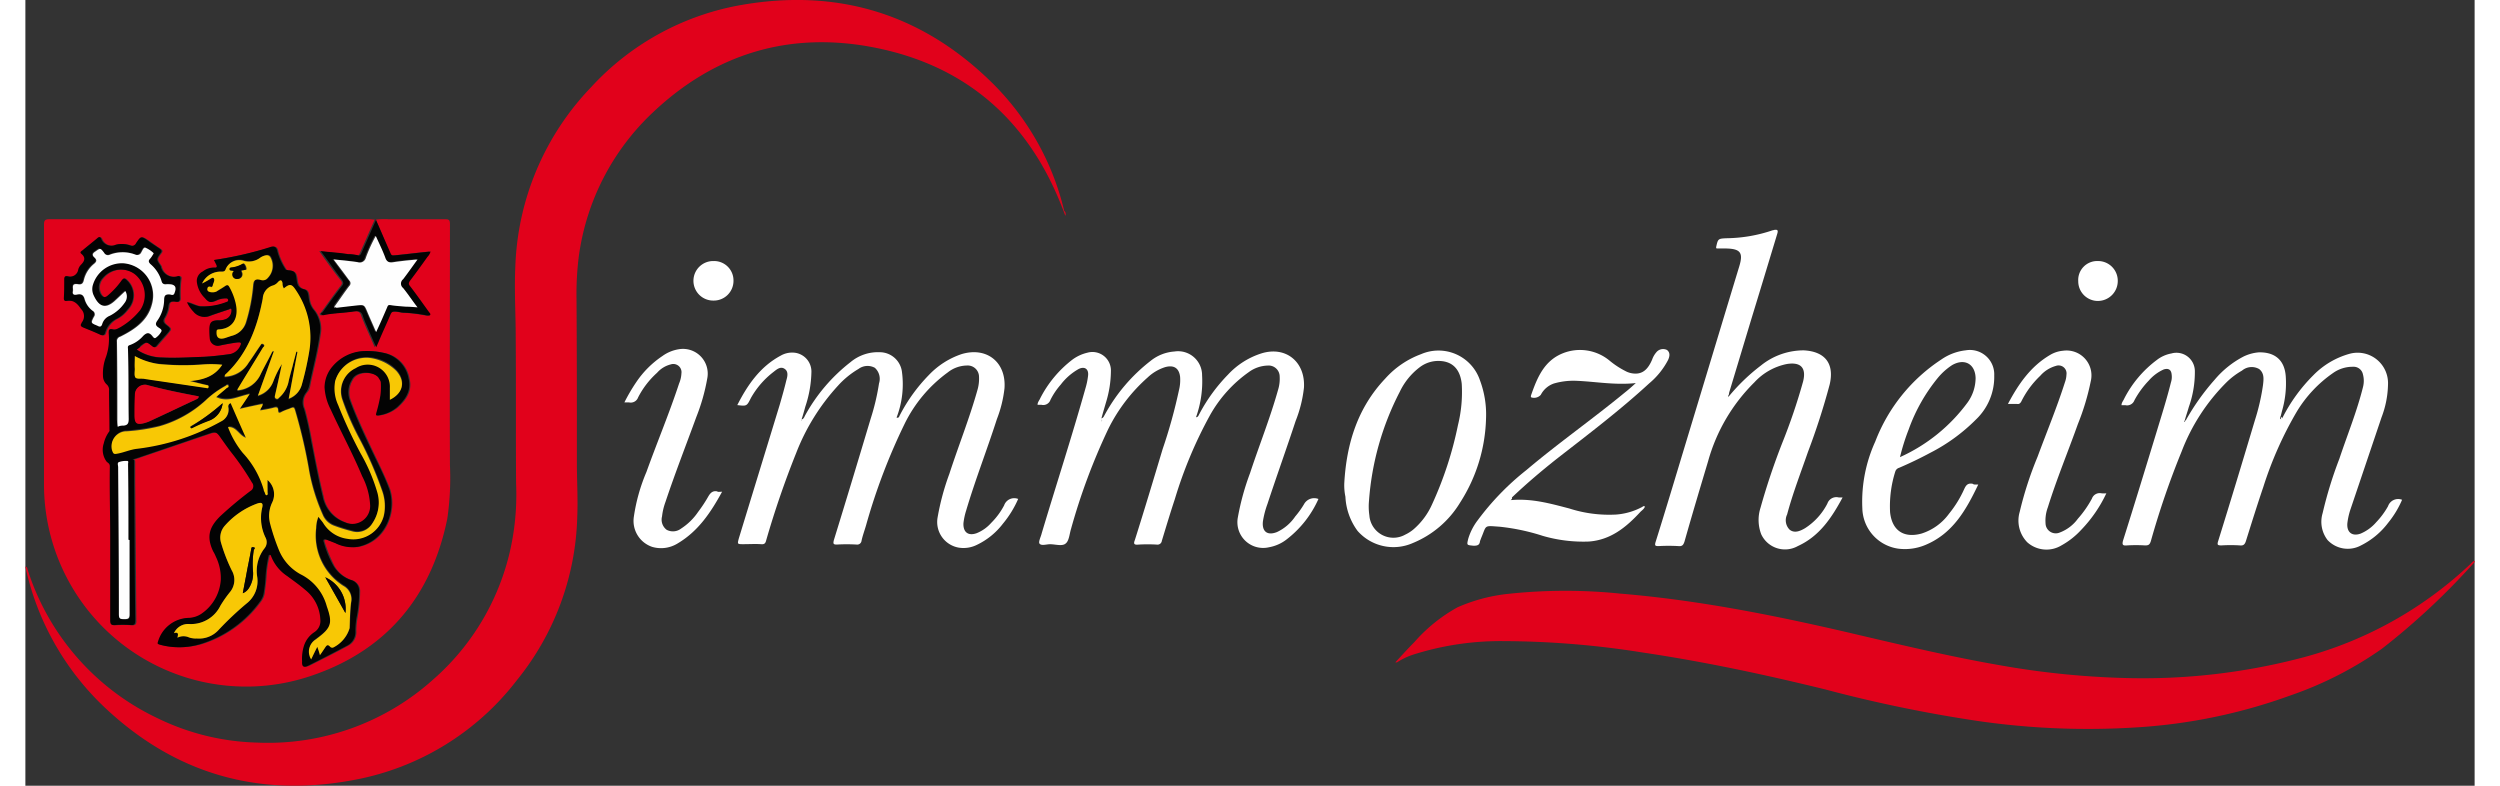
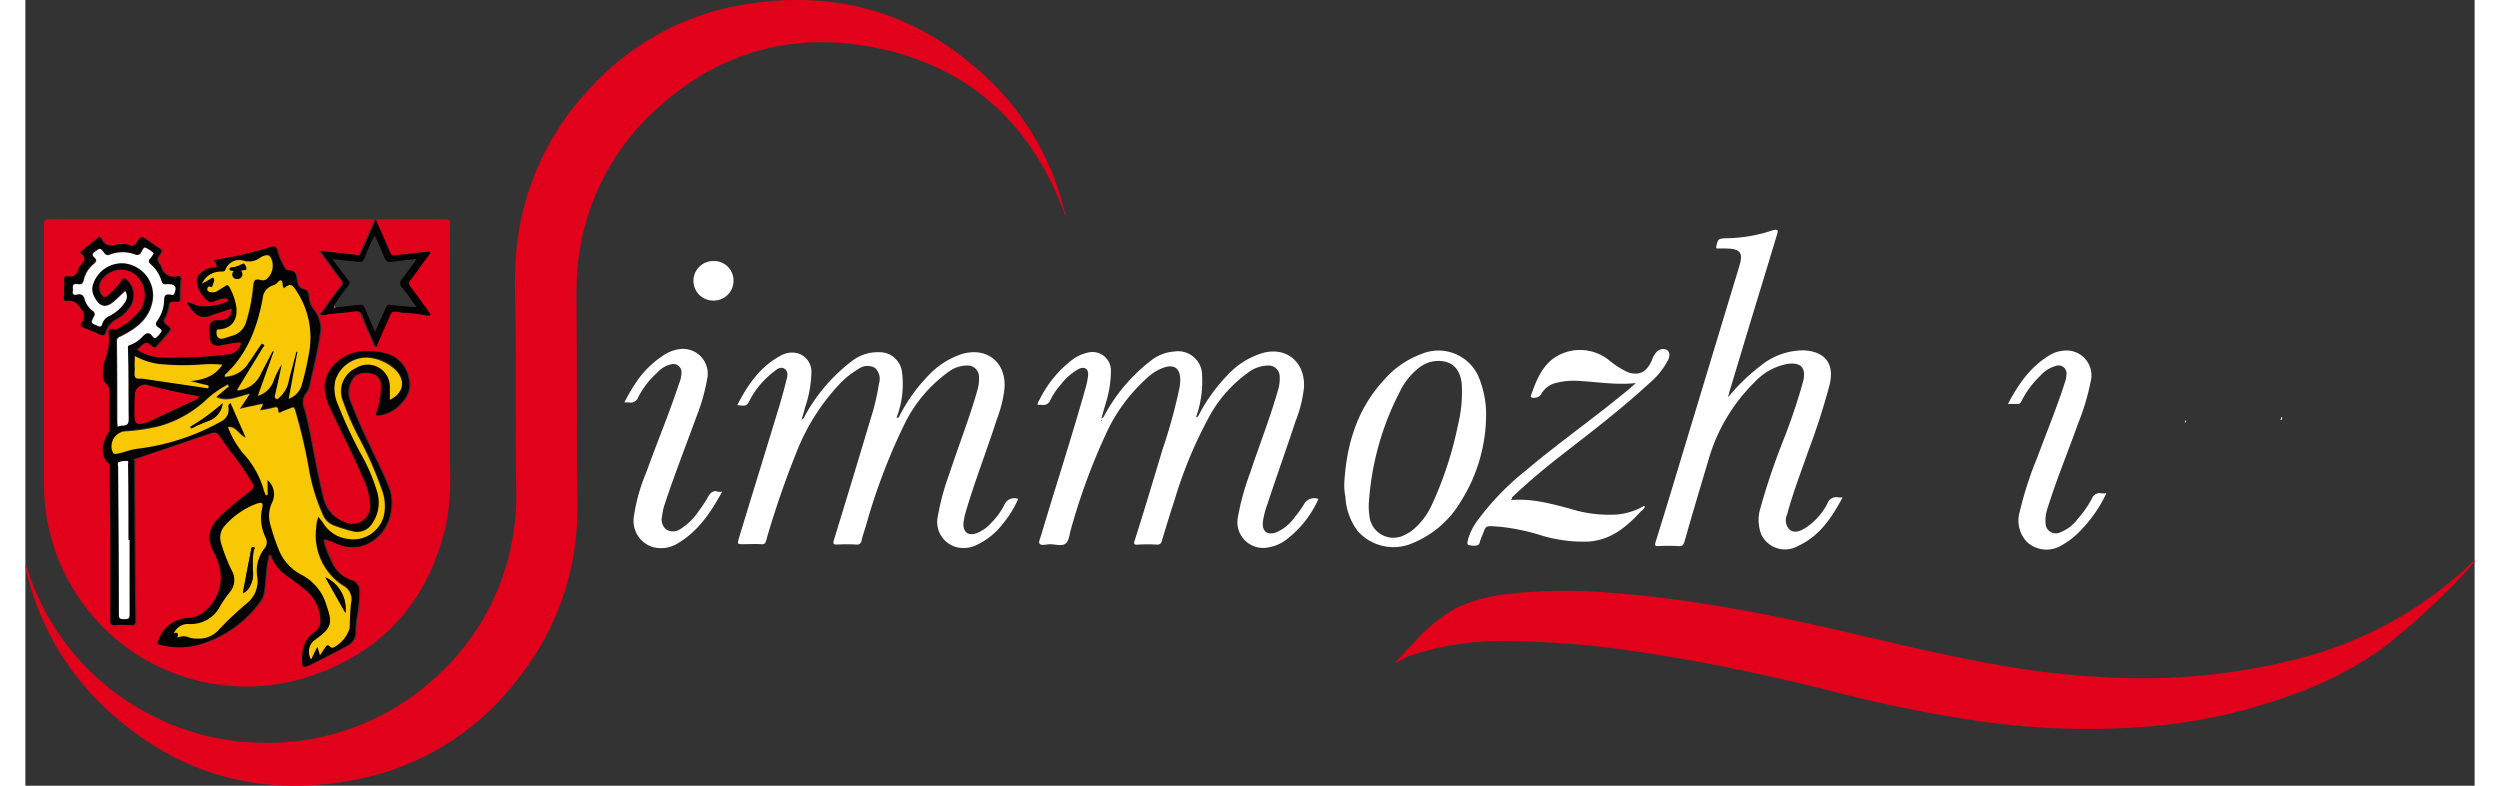
<svg xmlns="http://www.w3.org/2000/svg" height="55" viewBox="0 0 338 108.43" width="175">
  <rect x="0" y="0" width="338" height="108.43" fill="#333333" stroke="none" />
  <g id="simmozheim-logo_weiss" transform="translate(-617.1 -746.122)">
    <path d="M667.792,803.841a9.557,9.557,0,0,1,1.731-.052h7.868c.525,0,.629.157.629.682,0,11.068-.052,22.188,0,33.255a38.852,38.852,0,0,1-.367,7.4c-2.151,10.543-8.183,17.939-18.306,21.506A27.894,27.894,0,0,1,622,840.348V804.522c0-.577.157-.734.734-.734h44.218c.21,0,.472.052.682.052-.682,1.521-1.364,3.095-2.046,4.616-.1.21-.21.42-.472.315a6.046,6.046,0,0,0-1.364-.157c-1.206-.157-2.465-.262-3.777-.42,1,1.416,1.941,2.728,2.937,3.986.315.367.21.577-.052.892-.892,1.154-1.731,2.36-2.623,3.567-.052.1-.315.157-.157.315.1.157.262.1.42.052,1.311-.262,2.675-.315,3.986-.472.472-.052,1-.21,1.259.472.157.472.367.944.577,1.469.42.944.839,1.888,1.311,2.99.157-.367.262-.577.367-.839.525-1.259,1.1-2.465,1.626-3.724.1-.315.262-.367.63-.367a8.4,8.4,0,0,1,1.206.157,19.951,19.951,0,0,1,3.095.367c.21.052.42.1.525-.052.157-.157-.052-.315-.21-.472-.839-1.206-1.731-2.36-2.57-3.514a.507.507,0,0,1,0-.734c.839-1.1,1.626-2.2,2.413-3.3.157-.21.42-.42.42-.734-1.626.157-3.252.367-4.878.525-.262.052-.472.1-.629-.262A47.638,47.638,0,0,0,667.792,803.841ZM634.8,821.779c.262-.21.472-.315.629-.472.787-.629.787-.629,1.626,0,.262.21.42.21.629-.052.472-.525.944-1.049,1.416-1.626.577-.682.629-.682-.1-1.259-.367-.315-.472-.577-.21-1a4.044,4.044,0,0,0,.525-1.521c.052-.629.315-.787.892-.682.315.052.629.1.682-.42a15.825,15.825,0,0,1,.1-2.728c.052-.262-.052-.42-.367-.367a1.813,1.813,0,0,1-2.36-1.364c0-.052-.052-.052-.052-.1-.577-.839-.629-.839,0-1.679.262-.315.157-.472-.157-.682-.525-.315-1-.682-1.521-1.049-1-.682-1-.682-1.678.315-.262.367-.472.472-.839.315a3.5,3.5,0,0,0-1.941-.1,1.507,1.507,0,0,1-2.046-.839c-.157-.262-.315-.262-.525-.052-.682.577-1.364,1.1-2.046,1.678-.157.1-.42.262-.157.472.63.525.472,1-.052,1.521a1.534,1.534,0,0,0-.367.629,1.155,1.155,0,0,1-1.521.944c-.315-.052-.472.052-.42.42,0,.892,0,1.783-.052,2.623,0,.262.1.42.367.367,1-.21,1.469.262,1.993,1.1a1.387,1.387,0,0,1,.1,1.888v.052c-.21.315-.1.472.21.63.787.315,1.574.629,2.36,1,.367.157.577.1.682-.315a3.125,3.125,0,0,1,1.574-1.888,4.192,4.192,0,0,0,1.469-1.259,2.9,2.9,0,0,0-.1-4.091c-.315-.315-.42-.315-.682.052a9.72,9.72,0,0,1-1.993,2.151c-.367.262-.577.21-.839-.157a1.836,1.836,0,0,1,.21-2.308,3.244,3.244,0,0,1,4.458-.525,3.824,3.824,0,0,1,.734,4.931,9.062,9.062,0,0,1-2.728,2.36,1.322,1.322,0,0,1-1.049.315c-.577-.157-.577.052-.577.525a7.605,7.605,0,0,1-.367,3.252,7.429,7.429,0,0,0-.42,2.623,1.465,1.465,0,0,0,.472,1.154,1.151,1.151,0,0,1,.367.892c0,1.783,0,3.514.052,5.3,0,.1.052.262-.052.367a5.025,5.025,0,0,0-.734,1.626,2.607,2.607,0,0,0,.367,2.465c.157.21.472.262.472.682,0,3.252.052,6.557.052,9.809,0,3.829.052,7.658,0,11.487,0,.525.157.682.682.63a14.008,14.008,0,0,1,2.1,0c.525.052.734-.1.682-.682-.052-6.4-.1-12.8-.157-19.145v-2.57c0-.21.052-.525-.315-.42a7.289,7.289,0,0,0,1-.315c3.252-1.1,6.452-2.2,9.7-3.3.787-.262,1-.21,1.469.472.525.682,1,1.364,1.521,2.1a33.026,33.026,0,0,1,2.885,4.2.757.757,0,0,1-.21,1.154,38.172,38.172,0,0,0-4.2,3.514,3.8,3.8,0,0,0-.944,4.826,4.79,4.79,0,0,0,.367.734,6.771,6.771,0,0,1,.682,3.2,6.137,6.137,0,0,1-2.518,4.563,3.232,3.232,0,0,1-1.941.682,4.437,4.437,0,0,0-4.2,3.252c-.052.21-.1.315.157.42a10.973,10.973,0,0,0,5.822-.1,15.844,15.844,0,0,0,8.078-5.822,2.506,2.506,0,0,0,.525-1.206c.1-.787.21-1.574.262-2.413a13.881,13.881,0,0,1,.367-2.518c.052-.1,0-.315.21-.315.157,0,.157.157.21.262a5.509,5.509,0,0,0,2.2,2.675,27.961,27.961,0,0,1,2.465,1.888,5.522,5.522,0,0,1,2.1,4.091,1.734,1.734,0,0,1-.787,1.731,3.531,3.531,0,0,0-1.469,1.888,5.918,5.918,0,0,0-.262,2.151c-.052.734.21.892.892.577,1.783-.892,3.567-1.783,5.3-2.728a2.1,2.1,0,0,0,1.154-1.993,10.4,10.4,0,0,1,.157-1.836,21.873,21.873,0,0,0,.367-3.724,1.574,1.574,0,0,0-1.154-1.521,4.3,4.3,0,0,1-2.413-1.993,21.533,21.533,0,0,1-1.311-3.2c-.157-.42.1-.472.367-.367.42.157.839.315,1.206.472a6.14,6.14,0,0,0,3.042.525c4.144-.787,5.4-5.3,4.354-8.13-.734-1.836-1.626-3.619-2.465-5.4-1.049-2.255-2.1-4.458-2.937-6.766a3.264,3.264,0,0,1,.315-2.78c.629-1.259,3.042-1.154,3.672-.262a1.171,1.171,0,0,1,.315.682,9.411,9.411,0,0,1-.052,1.731c-.157.839-.367,1.626-.577,2.465-.052.262-.052.367.262.315a5.143,5.143,0,0,0,2.57-1.1c1.154-1.049,2.046-2.255,1.626-3.986a4.346,4.346,0,0,0-3.567-3.567,8.838,8.838,0,0,0-2.885-.21,5.883,5.883,0,0,0-4.039,2.1,4.67,4.67,0,0,0-1.1,2.885,6.167,6.167,0,0,0,.839,3.042c1.416,3.095,3.042,6.085,4.354,9.232a10.109,10.109,0,0,1,1.1,4.039,2.458,2.458,0,0,1-3.514,2.308,4.679,4.679,0,0,1-3.042-3.567c-.629-2.57-1.154-5.245-1.626-7.816-.262-1.416-.577-2.885-.944-4.249a2.2,2.2,0,0,1,.262-2.255,1.738,1.738,0,0,0,.472-1.049c.472-2.308,1.1-4.616,1.416-6.924a4.155,4.155,0,0,0-.787-3.409,2.931,2.931,0,0,1-.682-1.469c-.1-.525-.052-1.311-.682-1.416-.892-.21-.944-.839-1.049-1.521-.1-.787-.315-1-1.154-1.1-.157,0-.315.052-.367-.157a8.367,8.367,0,0,1-1.1-2.413c-.1-.629-.367-.839-1-.629A61.908,61.908,0,0,1,645.6,809.4a3.49,3.49,0,0,0,.315.629c.157.315.052.472-.262.42a3.3,3.3,0,0,0-1.574.524,1.591,1.591,0,0,0-.839,1.416,3.213,3.213,0,0,0,1.1,2.255c.524.629.787.682,1.521.367a3.061,3.061,0,0,1,1.364-.315c.1,0,.262-.052.315.157a.22.22,0,0,1-.157.315,7.571,7.571,0,0,1-3.724.629c-.629-.1-1.1-.42-1.783-.577a4.812,4.812,0,0,0,.892,1.311,1.947,1.947,0,0,0,2.255.577c.839-.315,1.731-.629,2.623-.892.157-.052.367-.262.367.1a1.283,1.283,0,0,1-1,1.311,2.452,2.452,0,0,1-.839.1c-.839,0-1.154.262-1.206,1.1a11.413,11.413,0,0,0,.052,1.364,1.06,1.06,0,0,0,1.416,1c.787-.157,1.626-.315,2.413-.42.21-.052.63-.1.42.367a1.883,1.883,0,0,1-1.521,1.259c-1.206.157-2.413.315-3.619.367a51.059,51.059,0,0,1-5.665.1A6.86,6.86,0,0,1,634.8,821.779Z" data-name="Pfad 3161" fill="#e1011b" id="Pfad_3161" transform="translate(-2.33 -27.412)" />
    <path d="M760.612,775.9c-.157-.42-.262-.734-.42-1.1-4.668-12.064-13.323-19.67-26.017-22.135-11.592-2.255-21.873.839-30.475,8.969a33.392,33.392,0,0,0-10.228,19.88,41.339,41.339,0,0,0-.315,5.717c.052,7.606.052,15.159.052,22.765,0,2.465.157,4.983.052,7.448A37.294,37.294,0,0,1,684.922,840a36.748,36.748,0,0,1-22.4,13.743c-13.271,2.518-24.915-.839-34.724-10.228a37.654,37.654,0,0,1-10.7-19.2c.315.052.262.315.315.42a34.1,34.1,0,0,0,17.834,20.457,33.246,33.246,0,0,0,13.8,3.409,34.1,34.1,0,0,0,24.391-8.76,33.5,33.5,0,0,0,10.91-19.513,35.343,35.343,0,0,0,.472-7.448c-.052-6.714,0-13.428-.052-20.194,0-3.252-.21-6.557-.052-9.809a37.539,37.539,0,0,1,10.438-24.705,36.7,36.7,0,0,1,20.562-11.33c13.218-2.36,24.81,1.049,34.462,10.386a36.809,36.809,0,0,1,10.281,17.991A.572.572,0,0,1,760.612,775.9Z" data-name="Pfad 3162" fill="#e1011b" id="Pfad_3162" transform="translate(0 0)" />
    <path d="M977.6,907.652c.839-.892,1.678-1.836,2.57-2.728a22.207,22.207,0,0,1,5.98-4.826,23.446,23.446,0,0,1,6.819-1.836,74.151,74.151,0,0,1,15.631-.052c11.382.944,22.555,3.252,33.622,5.875,6.294,1.469,12.536,2.937,18.936,4.039a115.181,115.181,0,0,0,16.995,1.731,86.285,86.285,0,0,0,24.863-2.885,53.783,53.783,0,0,0,22.922-12.851c.157-.157.315-.367.525-.42.1.1,0,.21-.052.262a96.837,96.837,0,0,1-12.694,11.854,50.469,50.469,0,0,1-12.641,6.452,75.525,75.525,0,0,1-21.243,4.406,105.744,105.744,0,0,1-21.926-.892,191.83,191.83,0,0,1-21.034-4.354c-8.34-2.046-16.68-3.829-25.177-5.088a123.642,123.642,0,0,0-19.2-1.573,39.786,39.786,0,0,0-12.379,1.836,9.662,9.662,0,0,0-1.993.892c-.21.1-.367.315-.525.157Z" data-name="Pfad 3163" fill="#e1011b" id="Pfad_3163" transform="translate(-171.407 -70.169)" />
-     <path d="M1190.787,847.873a22.877,22.877,0,0,1,4.3-5.927,11.168,11.168,0,0,1,4.983-2.937,4.2,4.2,0,0,1,5.3,4.2,13.328,13.328,0,0,1-.892,4.563l-4.249,12.589a9.61,9.61,0,0,0-.472,2.046c-.1,1.259.682,1.836,1.836,1.416a5.865,5.865,0,0,0,2.151-1.574,10.853,10.853,0,0,0,1.626-2.2,1.475,1.475,0,0,1,1.941-.892,13.37,13.37,0,0,1-1.941,3.2,10.625,10.625,0,0,1-3.724,3.095,3.827,3.827,0,0,1-4.616-.734,4.132,4.132,0,0,1-.682-3.724,56.113,56.113,0,0,1,2.308-7.5c1.1-3.3,2.413-6.5,3.252-9.861a3.428,3.428,0,0,0,0-1.783,1.308,1.308,0,0,0-1.364-1.049,4.653,4.653,0,0,0-2.727.839,17.49,17.49,0,0,0-5.036,5.35,51.013,51.013,0,0,0-4.616,10.386c-.839,2.465-1.626,4.983-2.413,7.5-.157.472-.367.63-.839.577a20.172,20.172,0,0,0-2.518,0c-.525,0-.629-.052-.472-.577,1.731-5.56,3.41-11.12,5.088-16.732a29.988,29.988,0,0,0,1.1-4.773c.1-.839.21-1.678-.525-2.255a2.063,2.063,0,0,0-2.36.21,10.445,10.445,0,0,0-2.1,1.574,27.125,27.125,0,0,0-6.242,9.6,114.787,114.787,0,0,0-4.249,12.379c-.157.472-.315.577-.787.577a20.17,20.17,0,0,0-2.518,0c-.577.052-.682-.1-.525-.682,1.574-4.983,3.095-9.966,4.616-14.949.682-2.255,1.416-4.563,1.993-6.871a2.392,2.392,0,0,0,.1-1.049c-.052-.682-.42-.944-1.1-.734a5.968,5.968,0,0,0-2.046,1.521,12.538,12.538,0,0,0-1.993,2.728,1.077,1.077,0,0,1-1.259.682h-.525c0-.367.262-.629.367-.892a15.389,15.389,0,0,1,4.511-5.35,4.587,4.587,0,0,1,1.993-.892,2.546,2.546,0,0,1,3.252,2.465,14.326,14.326,0,0,1-.839,4.931c-.157.577-.367,1.154-.525,1.731-.052.1-.052.21-.1.315.157.052.157-.1.21-.21a32.064,32.064,0,0,1,3.986-5.612,13.09,13.09,0,0,1,3.986-3.2,5.967,5.967,0,0,1,2.1-.577c2.255-.052,3.567,1.1,3.724,3.3a13.664,13.664,0,0,1-.525,4.826l-.157.63a1.236,1.236,0,0,0-.1.42C1190.735,848.135,1190.682,847.978,1190.787,847.873Z" data-name="Pfad 3164" fill="#fff" id="Pfad_3164" transform="translate(-262.221 -44.064)" />
    <path d="M804.4,846.08c1.416-2.78,3.147-5.3,5.98-6.819a3.171,3.171,0,0,1,1.836-.42,2.621,2.621,0,0,1,2.413,2.727,15.952,15.952,0,0,1-.839,4.721c-.157.577-.315,1.154-.525,1.783.315-.1.367-.315.472-.525a23.767,23.767,0,0,1,6.294-7.4,5.9,5.9,0,0,1,4.039-1.364,3.094,3.094,0,0,1,3.042,2.623,12.774,12.774,0,0,1-.734,6.4c.367.1.367-.21.472-.367a23.091,23.091,0,0,1,3.986-5.508,11.11,11.11,0,0,1,4.511-2.885c3.462-1.049,6.189,1.1,5.927,4.721a16.8,16.8,0,0,1-1.049,4.249c-1.364,4.249-2.99,8.393-4.249,12.641a9.225,9.225,0,0,0-.367,1.731c-.052,1.259.682,1.783,1.836,1.364a5.343,5.343,0,0,0,1.993-1.416,9.917,9.917,0,0,0,1.783-2.413,1.475,1.475,0,0,1,1.941-.892,14.2,14.2,0,0,1-2.1,3.409,9.854,9.854,0,0,1-3.619,2.937,4.14,4.14,0,0,1-2.518.367,3.589,3.589,0,0,1-2.885-4.144,34.147,34.147,0,0,1,1.626-6.032c1.259-3.882,2.78-7.658,3.882-11.592a5.5,5.5,0,0,0,.21-1.836,1.561,1.561,0,0,0-1.679-1.521,4.334,4.334,0,0,0-2.623.944,19.231,19.231,0,0,0-5.98,7.134,83.009,83.009,0,0,0-5.3,13.953c-.21.734-.472,1.416-.629,2.151a.6.6,0,0,1-.682.525,23.638,23.638,0,0,0-2.728,0c-.472,0-.525-.1-.42-.577,1.731-5.612,3.409-11.172,5.088-16.785a31.388,31.388,0,0,0,1.154-4.878,2.045,2.045,0,0,0-.577-2.151,2.082,2.082,0,0,0-2.255.157A11.887,11.887,0,0,0,818.3,843.4a29.376,29.376,0,0,0-5.77,9.284,125.915,125.915,0,0,0-4.144,12.064c-.1.42-.262.577-.734.525-.787-.052-1.574,0-2.413,0s-.839,0-.629-.787c1.888-6.189,3.777-12.326,5.665-18.516.315-1.1.629-2.2.892-3.3.157-.525.315-1.206-.21-1.574-.577-.42-1.1.052-1.574.42a11.889,11.889,0,0,0-3.095,3.567C805.711,846.237,805.711,846.237,804.4,846.08Zm8.917,2.151h0c0-.052,0-.052-.052-.1a.051.051,0,0,0-.052.052C813.265,848.178,813.265,848.178,813.317,848.23Z" data-name="Pfad 3165" fill="#fff" id="Pfad_3165" transform="translate(-89.055 -44.054)" />
    <path d="M922.163,858.946a14.422,14.422,0,0,1-4.3,5.508,5.542,5.542,0,0,1-2.518,1.154,3.553,3.553,0,0,1-4.3-4.144,34.86,34.86,0,0,1,1.679-6.085c1.259-3.829,2.78-7.606,3.881-11.54a5.2,5.2,0,0,0,.21-1.783,1.53,1.53,0,0,0-1.678-1.521,4.611,4.611,0,0,0-2.57.892,18.094,18.094,0,0,0-5.35,5.927A59.487,59.487,0,0,0,902.335,859c-.629,1.888-1.206,3.829-1.783,5.717a.6.6,0,0,1-.682.525,21.021,21.021,0,0,0-2.57,0c-.577.052-.682-.1-.472-.63,1.311-4.144,2.57-8.34,3.829-12.536a71.666,71.666,0,0,0,2.255-8.13,5.762,5.762,0,0,0,.157-1.888c-.157-1.206-.892-1.626-2.046-1.311a6.251,6.251,0,0,0-2.413,1.416,23.309,23.309,0,0,0-5.455,7.134,85.428,85.428,0,0,0-5.141,13.8c-.21.682-.262,1.626-.734,1.993-.472.42-1.416.1-2.151.1-.525,0-1.206.262-1.469-.1-.157-.262.21-.944.315-1.416,1.993-6.662,4.144-13.271,6.032-19.985a9.776,9.776,0,0,0,.367-1.783c.1-.892-.472-1.311-1.311-.892a8.027,8.027,0,0,0-2.465,2.151,9.812,9.812,0,0,0-1.416,2.1,1.052,1.052,0,0,1-1.259.682H883.4c0-.367.262-.629.367-.892a15.727,15.727,0,0,1,4.458-5.35,5.621,5.621,0,0,1,2.046-.944,2.552,2.552,0,0,1,3.252,2.57,15.039,15.039,0,0,1-.682,4.3c-.21.734-.42,1.416-.629,2.2.315-.1.367-.367.472-.525a23.767,23.767,0,0,1,6.294-7.4,5.9,5.9,0,0,1,3.3-1.311,3.316,3.316,0,0,1,3.829,3.3,14.7,14.7,0,0,1-.839,5.77c.315,0,.367-.315.472-.472a23.381,23.381,0,0,1,3.934-5.4,10.733,10.733,0,0,1,4.616-2.937c3.357-1.049,6.085,1.154,5.875,4.721a17.525,17.525,0,0,1-1.154,4.616c-1.259,3.829-2.623,7.606-3.882,11.435a12.556,12.556,0,0,0-.629,2.413c-.157,1.416.629,1.993,1.941,1.469a6.229,6.229,0,0,0,2.518-2.151,12.312,12.312,0,0,0,1.206-1.678A1.6,1.6,0,0,1,922.163,858.946Zm-30-10.805c.052.052.052.052.052.1.052-.052.052-.1.1-.157a.183.183,0,0,1-.052-.1A.4.4,0,0,1,892.16,848.14Z" data-name="Pfad 3166" fill="#fff" id="Pfad_3166" transform="translate(-126.618 -43.964)" />
    <path d="M1056.009,829.612a26.587,26.587,0,0,1,4.458-4.3,9.4,9.4,0,0,1,5.927-2.1c2.938.157,4.249,1.836,3.567,4.721a95.64,95.64,0,0,1-2.99,9.284c-1,2.885-2.1,5.717-2.885,8.655a1.824,1.824,0,0,0,.367,2.1c.682.525,1.469.157,2.1-.21a8.787,8.787,0,0,0,3.095-3.409,1.306,1.306,0,0,1,1.573-.839h.525c-1.521,2.833-3.2,5.35-6.19,6.714a3.616,3.616,0,0,1-5.036-1.626,5.518,5.518,0,0,1-.1-3.672,93.682,93.682,0,0,1,2.99-8.917,80.982,80.982,0,0,0,2.885-8.5c.472-1.888-.315-2.728-2.255-2.413a8.294,8.294,0,0,0-4.458,2.518,24.515,24.515,0,0,0-6.4,10.91c-1.1,3.672-2.2,7.344-3.252,11.068-.157.472-.315.682-.839.629a23.637,23.637,0,0,0-2.728,0c-.472,0-.577-.052-.42-.577,1.416-4.511,2.78-9.074,4.144-13.585,2.465-8.13,4.931-16.313,7.4-24.443.577-1.888.157-2.413-1.783-2.465h-1.364c0-.052-.052-.1-.052-.157.262-1.206.262-1.206,1.521-1.259a20.369,20.369,0,0,0,6.137-1.049c.1-.052.262-.052.367-.1.42-.052.577,0,.42.524-1.206,3.986-2.413,7.973-3.619,11.907l-2.99,9.914c-.052.157-.052.315-.1.472-.1.052-.1.157-.052.262Z" data-name="Pfad 3167" fill="#fff" id="Pfad_3167" transform="translate(-203.867 -28.741)" />
    <path d="M964.1,856.665c.315-5.455,1.836-10.386,5.665-14.425a12.346,12.346,0,0,1,4.931-3.357,6.041,6.041,0,0,1,8.13,3.619,13.4,13.4,0,0,1,.839,5.14,22.518,22.518,0,0,1-3.567,11.7,13.7,13.7,0,0,1-6.557,5.613,6.6,6.6,0,0,1-7.606-1.678,8.6,8.6,0,0,1-1.679-4.721A7.663,7.663,0,0,1,964.1,856.665Zm3.409,2.465a8.373,8.373,0,0,0,.052,1.993,3.324,3.324,0,0,0,4.931,2.675,5.369,5.369,0,0,0,1.154-.734,9.8,9.8,0,0,0,2.57-3.462,50.111,50.111,0,0,0,3.567-10.91,19.064,19.064,0,0,0,.525-5.717c-.21-1.941-1.206-3.042-2.937-3.147a4.212,4.212,0,0,0-2.833.839,9.19,9.19,0,0,0-2.78,3.409A38.771,38.771,0,0,0,967.509,859.13Z" data-name="Pfad 3168" fill="#fff" id="Pfad_3168" transform="translate(-164.988 -43.886)" />
    <path d="M1002.472,858.792c2.885-.262,5.455.472,8.078,1.154a17.925,17.925,0,0,0,6.452.839,9.042,9.042,0,0,0,3.514-1c.157-.052.262-.262.472-.1-.1.315-.42.525-.629.734-1.941,2.1-4.091,3.882-7.134,4.091a20.087,20.087,0,0,1-6.347-.787,29.125,29.125,0,0,0-5.927-1.259c-2.255-.157-1.784-.262-2.57,1.574-.052.157-.1.262-.157.42-.052.577-.42.629-.892.629-.944-.1-.944-.052-.734-.944a7.953,7.953,0,0,1,1.311-2.57,36.484,36.484,0,0,1,6.714-6.924c4.406-3.724,9.127-7.029,13.585-10.7.472-.367.944-.787,1.521-1.311-2.885.315-5.56-.21-8.287-.315a9.743,9.743,0,0,0-2.99.367,3.2,3.2,0,0,0-1.836,1.574,1.246,1.246,0,0,1-1.259.367c-.157-.052-.1-.157-.1-.262.839-2.413,1.783-4.773,4.354-5.822a6.388,6.388,0,0,1,6.5,1,11.728,11.728,0,0,0,2.151,1.416,2.9,2.9,0,0,0,1.311.367c1.1.052,1.836-.577,2.413-1.941a3.109,3.109,0,0,1,.577-1,1.2,1.2,0,0,1,1.469-.315c.472.367.367.892.157,1.364a10.547,10.547,0,0,1-2.623,3.252c-3.986,3.672-8.34,6.976-12.589,10.281-2.2,1.731-4.3,3.514-6.347,5.455C1002.682,858.582,1002.63,858.634,1002.472,858.792Z" data-name="Pfad 3169" fill="#fff" id="Pfad_3169" transform="translate(-180.386 -43.653)" />
-     <path d="M1116.354,856.8c-1.678,3.514-3.514,6.766-7.291,8.34a7.306,7.306,0,0,1-3.672.524,5.76,5.76,0,0,1-5.036-5.56,20.035,20.035,0,0,1,1.783-9.232,23.663,23.663,0,0,1,9.127-11.33,7.307,7.307,0,0,1,3.357-1.259,3.364,3.364,0,0,1,3.934,3.462,8.12,8.12,0,0,1-2.518,6.085,24.916,24.916,0,0,1-6.347,4.616q-2.046,1.1-4.249,2.046a.788.788,0,0,0-.525.472,15.9,15.9,0,0,0-.734,5.665c.262,2.518,1.888,3.619,4.354,2.937a7.51,7.51,0,0,0,3.777-2.728,15.321,15.321,0,0,0,2.1-3.409c.262-.577.524-.839,1.154-.734C1115.778,856.856,1115.987,856.8,1116.354,856.8Zm-10.805-3.777a23.574,23.574,0,0,0,9.337-7.553,5.839,5.839,0,0,0,1.1-3.357c-.052-1.941-1.521-2.78-3.252-1.783a8.815,8.815,0,0,0-1.941,1.731,23.931,23.931,0,0,0-4.039,7.134A29.581,29.581,0,0,0,1105.549,853.027Z" data-name="Pfad 3170" fill="#fff" id="Pfad_3170" transform="translate(-229.751 -43.816)" />
    <path d="M1138.7,845.721c1.469-2.78,3.147-5.193,5.822-6.766a4.207,4.207,0,0,1,1.783-.577,3.437,3.437,0,0,1,3.829,4.2,33.514,33.514,0,0,1-1.783,5.927c-1.364,3.829-2.937,7.606-4.144,11.487a5.235,5.235,0,0,0-.315,2.2,1.408,1.408,0,0,0,1.993,1.259,5.487,5.487,0,0,0,2.465-1.888,14.663,14.663,0,0,0,1.941-2.78,1.145,1.145,0,0,1,1.311-.734,2.957,2.957,0,0,0,.682,0,18.7,18.7,0,0,1-3.462,5.036,10.733,10.733,0,0,1-2.727,2.151,3.984,3.984,0,0,1-4.721-.42,4.278,4.278,0,0,1-1.049-4.2,49.463,49.463,0,0,1,2.465-7.606c1.259-3.41,2.675-6.819,3.777-10.281a3.4,3.4,0,0,0,.21-1.049,1.1,1.1,0,0,0-1.469-1.206,4.461,4.461,0,0,0-2.151,1.364,12.555,12.555,0,0,0-2.623,3.567c-.157.262-.315.367-.577.315Z" data-name="Pfad 3171" fill="#fff" id="Pfad_3171" transform="translate(-248.005 -43.853)" />
    <path d="M788.18,857.639c-1.574,2.885-3.3,5.455-6.137,7.134a4.344,4.344,0,0,1-3.514.472,3.782,3.782,0,0,1-2.518-4.2,24.854,24.854,0,0,1,1.731-6.137c1.469-4.091,3.147-8.078,4.511-12.222a3.986,3.986,0,0,0,.315-1.364,1.132,1.132,0,0,0-1.469-1.259,3.711,3.711,0,0,0-1.888,1.154,11.857,11.857,0,0,0-2.623,3.409,1.077,1.077,0,0,1-1.259.682H774.7a24.126,24.126,0,0,1,1.626-2.78,13.206,13.206,0,0,1,3.619-3.619,5.265,5.265,0,0,1,2.308-.944,3.416,3.416,0,0,1,3.882,4.039,27.078,27.078,0,0,1-1.521,5.35c-1.416,3.882-2.937,7.763-4.249,11.7a8.494,8.494,0,0,0-.472,1.993,1.756,1.756,0,0,0,.629,1.836,1.838,1.838,0,0,0,1.993-.157,8.246,8.246,0,0,0,2.36-2.308,19.008,19.008,0,0,0,1.416-2.151c.315-.525.629-.787,1.206-.682C787.6,857.691,787.813,857.639,788.18,857.639Z" data-name="Pfad 3172" fill="#fff" id="Pfad_3172" transform="translate(-74.934 -43.654)" />
    <path d="M702.406,803.9c.682,1.574,1.364,3.095,2.046,4.668.157.367.367.262.629.262,1.626-.157,3.252-.367,4.878-.525a1.69,1.69,0,0,1-.42.734c-.787,1.1-1.574,2.2-2.413,3.3-.21.315-.21.472,0,.734.892,1.154,1.731,2.36,2.57,3.514.1.157.315.315.21.472s-.367.052-.525.052a20.756,20.756,0,0,0-3.095-.367c-.42,0-.787-.157-1.206-.157-.367,0-.472.052-.629.367-.525,1.259-1.1,2.465-1.626,3.724-.1.262-.21.472-.367.839-.472-1.049-.892-1.993-1.311-2.99a12.2,12.2,0,0,1-.577-1.469c-.262-.63-.787-.525-1.259-.472-1.311.21-2.675.21-3.986.472a.4.4,0,0,1-.42-.052c-.157-.21.052-.262.157-.315.839-1.206,1.731-2.413,2.623-3.567.262-.315.315-.472.052-.892-1-1.259-1.888-2.623-2.937-3.986,1.311.157,2.57.21,3.777.42a5.716,5.716,0,0,1,1.364.157c.262.1.367-.1.472-.315.682-1.521,1.364-3.095,2.046-4.616Zm-5.56,12.117c.892-.1,1.836-.21,2.728-.315,1.1-.1,1.1-.157,1.521.892.367.892.787,1.783,1.206,2.78.525-1.206,1.049-2.308,1.521-3.41.1-.21.21-.367.472-.315.682.1,1.416.157,2.1.21a14.961,14.961,0,0,0,1.626.1c-.734-1-1.311-1.888-1.993-2.675a.839.839,0,0,1,0-1.206c.682-.839,1.311-1.731,1.993-2.727-1.206.1-2.255.21-3.3.367-.577.1-.944,0-1.154-.63-.367-1-.839-1.941-1.311-2.99a24.416,24.416,0,0,0-1.364,2.99c-.21.682-.577.734-1.154.63-1.049-.157-2.1-.21-3.3-.367.734,1.049,1.416,1.941,2.151,2.885a.525.525,0,0,1,0,.787c-.682.892-1.364,1.836-1.993,2.78C696.636,816.069,696.741,816.069,696.846,816.017Z" data-name="Pfad 3173" fill="#030303" id="Pfad_3173" transform="translate(-36.944 -27.472)" />
-     <path d="M1159.874,814.8a2.721,2.721,0,0,1,2.78,2.728,2.754,2.754,0,0,1-2.728,2.78,2.709,2.709,0,0,1-2.727-2.728A2.617,2.617,0,0,1,1159.874,814.8Z" data-name="Pfad 3174" fill="#fff" id="Pfad_3174" transform="translate(-256.8 -32.654)" />
    <path d="M795.68,814.8a2.677,2.677,0,0,1,2.728,2.728,2.721,2.721,0,0,1-2.78,2.728,2.728,2.728,0,1,1,.052-5.455Z" data-name="Pfad 3175" fill="#fff" id="Pfad_3175" transform="translate(-83.587 -32.654)" />
    <path d="M977.5,920.3c.052,0,.052.052.1.052l-.052.052c0-.052,0-.1-.052-.1Z" data-name="Pfad 3176" fill="#e1011b" id="Pfad_3176" transform="translate(-171.359 -82.816)" />
    <path d="M637.271,824.031a6.184,6.184,0,0,0,3.514,1.1c1.888.1,3.777-.052,5.665-.1,1.206-.052,2.413-.21,3.619-.367a1.975,1.975,0,0,0,1.521-1.259c.21-.42-.21-.367-.42-.367-.839.1-1.626.262-2.413.42a1.094,1.094,0,0,1-1.416-1,12.309,12.309,0,0,1-.052-1.364c.052-.839.315-1.1,1.206-1.1a2.31,2.31,0,0,0,.839-.1,1.283,1.283,0,0,0,1-1.311c0-.367-.262-.157-.367-.1-.892.315-1.783.577-2.623.892a1.946,1.946,0,0,1-2.255-.577,4.809,4.809,0,0,1-.892-1.311c.629.157,1.154.472,1.783.577a8.994,8.994,0,0,0,3.724-.629.22.22,0,0,0,.157-.315c-.052-.157-.21-.157-.315-.157a3.06,3.06,0,0,0-1.364.315c-.734.315-1,.262-1.521-.367a3.691,3.691,0,0,1-1.1-2.255,1.45,1.45,0,0,1,.839-1.416,2.378,2.378,0,0,1,1.574-.525c.315.052.42-.1.262-.42l-.315-.629a47.688,47.688,0,0,0,7.763-1.783c.577-.21.892,0,1,.629a8.362,8.362,0,0,0,1.1,2.413c.1.157.262.1.367.157.839.052,1.049.262,1.154,1.1.1.682.1,1.311,1.049,1.521.629.157.577.892.682,1.416a2.93,2.93,0,0,0,.682,1.469,4.155,4.155,0,0,1,.787,3.409c-.315,2.36-.944,4.616-1.416,6.924a2.7,2.7,0,0,1-.472,1.049,2.191,2.191,0,0,0-.262,2.255,41.148,41.148,0,0,1,.944,4.249c.524,2.623,1,5.245,1.626,7.815a4.679,4.679,0,0,0,3.042,3.567,2.47,2.47,0,0,0,3.514-2.308,9.661,9.661,0,0,0-1.1-4.039c-1.311-3.147-2.937-6.137-4.354-9.232a7.52,7.52,0,0,1-.839-3.042,4.488,4.488,0,0,1,1.1-2.885,5.994,5.994,0,0,1,4.039-2.1,10.556,10.556,0,0,1,2.885.21,4.408,4.408,0,0,1,3.567,3.567c.42,1.731-.472,2.937-1.626,3.986a4.952,4.952,0,0,1-2.57,1.1c-.315.052-.315-.052-.262-.315a20.95,20.95,0,0,0,.577-2.465,9.558,9.558,0,0,0,.052-1.731c0-.262-.21-.472-.315-.682-.629-.892-3.042-1.049-3.672.262a3.223,3.223,0,0,0-.315,2.78c.839,2.308,1.888,4.563,2.937,6.766.839,1.783,1.784,3.567,2.465,5.4,1.1,2.832-.21,7.343-4.354,8.13a5.166,5.166,0,0,1-3.042-.525c-.42-.157-.787-.315-1.206-.472-.315-.1-.525-.052-.367.367a14.164,14.164,0,0,0,1.311,3.2,4.519,4.519,0,0,0,2.413,1.993,1.516,1.516,0,0,1,1.154,1.521,17.941,17.941,0,0,1-.367,3.724,11.317,11.317,0,0,0-.157,1.836,2.1,2.1,0,0,1-1.154,1.993c-1.783.944-3.514,1.836-5.3,2.728-.682.367-.944.157-.892-.577a5.918,5.918,0,0,1,.262-2.151A3.531,3.531,0,0,1,661.819,863a1.834,1.834,0,0,0,.787-1.731,5.522,5.522,0,0,0-2.1-4.091c-.787-.682-1.626-1.259-2.465-1.888a5.812,5.812,0,0,1-2.2-2.675c-.052-.1-.052-.262-.21-.262-.21,0-.157.21-.21.315a20.8,20.8,0,0,0-.367,2.518,18.856,18.856,0,0,1-.262,2.413,2.507,2.507,0,0,1-.525,1.206,15.843,15.843,0,0,1-8.078,5.822,10.006,10.006,0,0,1-5.822.1c-.315-.1-.21-.21-.157-.42a4.538,4.538,0,0,1,4.2-3.252,3.356,3.356,0,0,0,1.941-.682,6.137,6.137,0,0,0,2.518-4.563,6.77,6.77,0,0,0-.682-3.2,4.8,4.8,0,0,0-.367-.734c-1-2.1-.472-3.409.944-4.826a53.141,53.141,0,0,1,4.2-3.514.758.758,0,0,0,.21-1.154,37.246,37.246,0,0,0-2.885-4.2c-.525-.682-1-1.364-1.521-2.1-.472-.682-.682-.734-1.469-.472-3.252,1.1-6.452,2.2-9.7,3.3-.315.1-.682.21-1,.315.367-.1.315.21.315.42v2.57c.052,6.4.052,12.8.157,19.145,0,.577-.157.734-.682.682a14.025,14.025,0,0,0-2.1,0c-.524.052-.682-.1-.682-.629V849.943c0-3.252-.1-6.557-.052-9.809,0-.42-.315-.472-.472-.682a2.758,2.758,0,0,1-.367-2.465,4.571,4.571,0,0,1,.734-1.626c.1-.1.052-.21.052-.367,0-1.783-.052-3.514-.052-5.3a1,1,0,0,0-.367-.892,1.628,1.628,0,0,1-.472-1.154,6.409,6.409,0,0,1,.42-2.623,7.606,7.606,0,0,0,.367-3.252c0-.42,0-.682.577-.525.367.1.734-.157,1.049-.315a9.853,9.853,0,0,0,2.728-2.36,3.707,3.707,0,0,0-.734-4.931,3.239,3.239,0,0,0-4.458.525,1.836,1.836,0,0,0-.21,2.308c.262.315.472.42.839.157a11.039,11.039,0,0,0,1.993-2.151c.262-.315.367-.367.682-.052a2.808,2.808,0,0,1,.1,4.091,4.192,4.192,0,0,1-1.469,1.259,2.962,2.962,0,0,0-1.574,1.888c-.1.367-.315.472-.682.315-.787-.367-1.574-.682-2.36-1-.367-.157-.42-.315-.21-.629v-.052a1.384,1.384,0,0,0-.1-1.888c-.524-.787-1.049-1.259-1.993-1.1-.262.052-.367-.1-.367-.367.052-.892.052-1.783.052-2.623,0-.367.157-.472.42-.42a1.155,1.155,0,0,0,1.521-.944,1.536,1.536,0,0,1,.367-.63c.525-.525.682-1,.052-1.521-.262-.21,0-.367.157-.472.682-.577,1.364-1.1,2.046-1.679.21-.21.42-.21.525.052a1.486,1.486,0,0,0,2.046.839,3.527,3.527,0,0,1,1.941.1.616.616,0,0,0,.839-.315c.682-1,.682-1,1.679-.315.472.367,1,.682,1.521,1.049.315.21.42.367.157.682-.577.839-.577.839,0,1.679,0,.052.052.052.052.1a1.813,1.813,0,0,0,2.36,1.364c.262-.052.367.1.367.367a15.832,15.832,0,0,0-.1,2.728c0,.525-.367.472-.682.42-.577-.052-.839.052-.892.682a4.048,4.048,0,0,1-.525,1.521c-.262.42-.21.682.21,1,.682.525.682.577.1,1.259-.472.524-.944,1.049-1.416,1.626-.21.262-.367.262-.629.052-.787-.63-.787-.63-1.626,0C637.743,823.717,637.533,823.821,637.271,824.031Zm18.044,17.992a2.565,2.565,0,0,1,.682,3.042,4.191,4.191,0,0,0-.262,2.885,20.935,20.935,0,0,0,1.206,3.619,6.25,6.25,0,0,0,2.99,3.357,6.893,6.893,0,0,1,3.619,4.406c.787,2.413.629,3.042-1.416,4.511l-.052.052a2.015,2.015,0,0,0-.682,2.78c.262-.577.525-1.1.839-1.731a9.779,9.779,0,0,0,.367,1.154c.262-.367.472-.682.682-1s.367-.577.734-.157a.408.408,0,0,0,.42.1,4.115,4.115,0,0,0,2.255-2.675c.052-1.206.052-2.413.21-3.567a2.152,2.152,0,0,0-1.049-2.255,8.216,8.216,0,0,1-3.777-7.973,4.648,4.648,0,0,1,.315-1.574,10.092,10.092,0,0,1,.682.892,4.469,4.469,0,0,0,3.357,2.151,4.266,4.266,0,0,0,4.983-3.2,6.621,6.621,0,0,0-.21-3.357,52.043,52.043,0,0,0-3.147-7.239,41.083,41.083,0,0,1-2.36-5.4,3.577,3.577,0,0,1,1.836-4.354,3.063,3.063,0,0,1,4.721,2.728v1.626c1.836-.892,2.151-2.57.892-3.986a5.855,5.855,0,0,0-3.042-1.678,4.523,4.523,0,0,0-5.4,3.095,5.492,5.492,0,0,0,.42,3.3,63.809,63.809,0,0,0,3.095,6.662,24.651,24.651,0,0,1,2.308,5.4,5.271,5.271,0,0,1-.682,4.249,2.445,2.445,0,0,1-2.833,1.1,23.193,23.193,0,0,1-2.518-.787,2.711,2.711,0,0,1-1.521-1.521,28.3,28.3,0,0,1-1.836-5.875,72.123,72.123,0,0,0-1.888-8.235c-.21-.734-.21-.734-.892-.472-.367.157-.682.262-1.049.42-.262.157-.472.157-.472-.21-.052-.472-.262-.472-.629-.367-.577.157-1.206.262-1.836.367,0-.367.315-.577.315-.892-1.049.21-2.046.472-3.147.682.472-.734.892-1.311,1.364-2.046-1.574.315-2.99,1.154-4.616.42.525-.42,1-.839,1.469-1.259.1-.1.315-.157.21-.315-.157-.262-.315-.052-.42.052a14.558,14.558,0,0,0-2.728,1.993,16.1,16.1,0,0,1-6.4,3.567,32.75,32.75,0,0,1-4.458.682,2.087,2.087,0,0,0-2.046,2.623c.1.42.157.577.682.472a26.813,26.813,0,0,1,2.78-.682,31.1,31.1,0,0,0,11.592-3.777,1.724,1.724,0,0,0,1-1.888.508.508,0,0,1,.315-.629c.682,1.574,1.364,3.095,2.1,4.773-1-.367-1.311-1.574-2.465-1.469a14.042,14.042,0,0,0,2.046,3.567,12.959,12.959,0,0,1,2.885,5.088c.052.157.1.262.157.42.052.1.1.315.262.315.21-.052.1-.21.1-.367A14.314,14.314,0,0,1,655.315,842.023Zm2.255-26.436a4.4,4.4,0,0,1-.21-.629c-.1-.42-.315-.577-.629-.157a1.466,1.466,0,0,1-.682.472,1.956,1.956,0,0,0-1.416,1.783c-.734,3.882-2.046,7.5-4.983,10.333-.1.1-.315.21-.262.472a3.9,3.9,0,0,0,3.3-1.941c.525-.734,1.049-1.521,1.574-2.308.1-.157.157-.472.472-.21.262.21-.052.315-.1.472-1.1,1.836-2.255,3.672-3.357,5.508-.052.1-.21.21-.1.367a3.832,3.832,0,0,0,3.2-2.308c.472-.944,1-1.888,1.469-2.832.052-.1.1-.262.315-.262-.734,2.046-1.469,4.039-2.2,6.137a3.126,3.126,0,0,0,2.151-2.046,11.852,11.852,0,0,1,1.154-2.308c-.315,1.521-.629,2.885-.944,4.3-.052.21-.052.367.157.472s.315,0,.42-.157a4.356,4.356,0,0,0,1.259-2.046c.157-.734.42-1.469.577-2.255.157-.682.367-1.364.524-2.046a.193.193,0,0,1,.157.052c-.367,2.1-.787,4.249-1.206,6.452a2.974,2.974,0,0,0,1.836-2.046,32.933,32.933,0,0,0,1-4.511,11.586,11.586,0,0,0-1.836-8.392C658.619,814.957,658.357,814.9,657.57,815.586Zm-22.922,19.093a2,2,0,0,1,.682-.21c.63-.052.734-.367.734-.944-.052-3.2,0-6.4-.1-9.6,0-.262-.052-.472.262-.577a4.438,4.438,0,0,0,1.836-1.259c.472-.472.787-.525,1.259,0,.1.157.262.42.472.262a2.55,2.55,0,0,0,.787-.892c.1-.262-.262-.42-.472-.577-.42-.262-.367-.525-.1-.892a4.956,4.956,0,0,0,.944-2.832c0-.682.262-.839.839-.787.157,0,.472.157.577-.157.315-.892.1-1.259-.839-1.259h-.21c-.367.052-.577-.052-.734-.472a5.733,5.733,0,0,0-1.521-2.308c-.315-.262-.367-.472-.052-.734a1.882,1.882,0,0,0,.367-.525c.052-.1.21-.21.052-.315a3.279,3.279,0,0,0-1.049-.682c-.262-.052-.42.42-.577.63a.616.616,0,0,1-.839.315,4.917,4.917,0,0,0-3.462,0c-.367.157-.577.052-.839-.262-.525-.682-.525-.682-1.206-.157-.42.262-.472.525-.1.839.315.315.315.525-.052.839a3.854,3.854,0,0,0-1.416,2.2c-.1.525-.315.734-.839.629-.944-.157-.577.577-.682,1-.1.577.367.472.629.42a.784.784,0,0,1,1,.682,3.323,3.323,0,0,0,1.1,1.574.555.555,0,0,1,.157.839c-.42.839-.42.839.472,1.206.052,0,.052.052.1.052.315.21.472.052.577-.262a1.768,1.768,0,0,1,1.049-1.154,4.836,4.836,0,0,0,2.046-1.783,1.428,1.428,0,0,0,.1-1.626c-.525.472-1,.944-1.521,1.416q-1.81,1.574-2.833-.787a2.031,2.031,0,0,1-.157-1.364,4.05,4.05,0,0,1,4.3-3.095,4.408,4.408,0,0,1,3.882,5.665c-.629,2.255-2.413,3.514-4.354,4.458a.623.623,0,0,0-.472.682c.052,3.619.052,7.239.052,10.858A2.973,2.973,0,0,1,634.648,834.679Zm7.763,28.482c.682-.21.577.21.472.63a1.844,1.844,0,0,1,1.574-.052,6.966,6.966,0,0,0,1.1.157,3.63,3.63,0,0,0,2.99-1.154,51.652,51.652,0,0,1,3.882-3.672A3.909,3.909,0,0,0,653.9,855.4a5.061,5.061,0,0,1,1-3.934,1.27,1.27,0,0,0,.157-1.469,5.668,5.668,0,0,1-.472-4.144c.157-.63-.052-.787-.682-.577a10.933,10.933,0,0,0-4.458,3.042,2.366,2.366,0,0,0-.525,2.413,23.483,23.483,0,0,0,1.469,3.777,2.614,2.614,0,0,1-.21,2.937,16.2,16.2,0,0,0-1.364,1.941,4.52,4.52,0,0,1-4.3,2.518A2.093,2.093,0,0,0,642.411,863.161Zm3.881-48.257c.472-.262.892-.472,1.311-.734.157-.052.315-.21.42,0,.157.315-.1.629-.157.944,0,.157-.1.262-.315.21-.21-.1-.367-.052-.42.21a.375.375,0,0,0,.262.472,1.317,1.317,0,0,0,1-.052,8.622,8.622,0,0,0,1.154-.734c.262-.21.42-.21.629.157a8.318,8.318,0,0,1,.839,2.151c.472,2.2-.472,3.567-2.308,3.672a.278.278,0,0,0-.315.315c-.052.839.315,1.1,1.1.892l.944-.315a2.811,2.811,0,0,0,1.993-1.836,24.256,24.256,0,0,0,1-5.088c.052-.787.315-1.049,1.1-.787a.747.747,0,0,0,.892-.262,2.475,2.475,0,0,0,.42-2.832.535.535,0,0,0-.629-.315,1.776,1.776,0,0,0-.787.315,2.564,2.564,0,0,1-2.36.42,1.958,1.958,0,0,0-2.413,1.154c-.157.315-.262.367-.577.367A3.029,3.029,0,0,0,646.293,814.9ZM636.274,850.31h-.1v-1.259c0-3.042-.052-6.137-.052-9.179,0-.157.1-.42-.1-.42a4.369,4.369,0,0,0-1.154.157c-.262.1-.1.42-.1.682.052,6.766.1,13.533.1,20.3,0,.577.21.682.682.682.525,0,.839,0,.787-.682C636.274,857.129,636.274,853.72,636.274,850.31Zm.734-25.387v1.731c0,.42-.1.944.1,1.206.157.21.734.1,1.154.157.315.052.682.1,1,.157,2.518.367,4.983.734,7.5,1.1.157,0,.367.157.42-.1.052-.315-.21-.262-.367-.315-.734-.157-1.469-.367-2.2-.525,1.783-.157,3.409-.577,4.458-2.255a20.159,20.159,0,0,0-2.518-.052,31,31,0,0,1-6.242-.052A7.635,7.635,0,0,1,637.009,824.923Zm8.812,5.56c-2.308-.472-4.616-.892-6.924-1.521a1.358,1.358,0,0,0-1.836,1.311c-.052.944-.052,1.888-.052,2.833,0,1.1.315,1.311,1.416,1.049L638.9,834c2.151-1,4.3-2.046,6.5-3.042C645.558,830.85,645.821,830.8,645.821,830.483Z" data-name="Pfad 3177" fill="#030303" id="Pfad_3177" transform="translate(-4.802 -29.664)" />
    <path d="M1210.662,855.957c-.052.1-.052.315-.262.262a1.234,1.234,0,0,0,.1-.42Z" data-name="Pfad 3178" fill="#fefefe" id="Pfad_3178" transform="translate(-282.096 -52.148)" />
    <path d="M1185.41,856.8c-.052.1-.052.262-.21.21.052-.1.052-.21.1-.315Z" data-name="Pfad 3179" fill="#fefefe" id="Pfad_3179" transform="translate(-270.114 -52.576)" />
    <path d="M821.3,856.7c-.052,0-.052-.052-.1-.052l.052-.052c.052,0,.052.052.052.1Z" data-name="Pfad 3180" fill="#fefefe" id="Pfad_3180" transform="translate(-97.043 -52.529)" />
-     <path d="M900.1,856.657c.052-.052.052-.1.1-.157,0,.052.052.052.052.1s-.052.1-.1.157A.161.161,0,0,0,900.1,856.657Z" data-name="Pfad 3181" fill="#fefefe" id="Pfad_3181" transform="translate(-134.558 -52.481)" />
    <path d="M1065.026,850.4l-.157.157c-.052-.1-.052-.157.052-.262C1064.974,850.3,1064.974,850.352,1065.026,850.4Z" data-name="Pfad 3182" fill="#fefefe" id="Pfad_3182" transform="translate(-212.884 -49.534)" />
-     <path d="M698.357,817.9c.682-.944,1.311-1.888,1.993-2.78a.525.525,0,0,0,0-.787c-.682-.944-1.364-1.836-2.151-2.885,1.154.1,2.2.21,3.3.367a.872.872,0,0,0,1.154-.629,21.3,21.3,0,0,1,1.364-2.99c.472,1.049.944,1.993,1.311,2.99.21.629.577.734,1.154.629,1.049-.157,2.1-.262,3.3-.367-.734,1-1.311,1.836-1.993,2.727a.764.764,0,0,0,0,1.207c.682.839,1.259,1.731,1.993,2.675-.629-.052-1.1-.1-1.626-.1-.682-.052-1.416-.1-2.1-.21-.315-.052-.367.052-.472.315-.472,1.1-.944,2.2-1.521,3.409-.42-1-.839-1.888-1.206-2.78-.42-1-.42-1-1.521-.892-.892.1-1.836.21-2.728.315C698.41,818.009,698.357,817.956,698.357,817.9Z" data-name="Pfad 3183" fill="#fefefe" id="Pfad_3183" transform="translate(-38.561 -29.516)" />
    <path d="M698.545,826.857c-.1.052-.21.052-.157-.157Z" data-name="Pfad 3184" fill="#fefefe" id="Pfad_3184" transform="translate(-38.643 -38.312)" />
    <path d="M661.271,857.084v1.731c0,.1.1.315-.1.367-.157.052-.21-.157-.262-.315s-.157-.262-.157-.42a12.6,12.6,0,0,0-2.885-5.088,12.635,12.635,0,0,1-2.046-3.567c1.154-.1,1.469,1.1,2.465,1.469-.734-1.626-1.416-3.2-2.1-4.773a.489.489,0,0,0-.315.629,1.8,1.8,0,0,1-1,1.888,31.412,31.412,0,0,1-11.592,3.777c-.944.1-1.836.525-2.78.682-.472.1-.525-.052-.682-.472a2.081,2.081,0,0,1,2.046-2.623,25.436,25.436,0,0,0,4.459-.682,15.754,15.754,0,0,0,6.4-3.567,12.544,12.544,0,0,1,2.728-1.993c.1-.052.262-.262.42-.052.1.21-.1.262-.21.315-.472.42-.944.787-1.469,1.259,1.626.787,2.99-.1,4.616-.42-.472.734-.892,1.364-1.364,2.046,1.1-.262,2.1-.472,3.147-.682.052.367-.315.577-.315.892.63-.1,1.259-.21,1.836-.367.367-.1.629-.1.629.367,0,.42.21.367.472.21a6.249,6.249,0,0,1,1.049-.42c.682-.315.682-.262.892.472a72.139,72.139,0,0,1,1.888,8.235,26.294,26.294,0,0,0,1.836,5.875,2.71,2.71,0,0,0,1.521,1.521,23.173,23.173,0,0,0,2.518.787,2.445,2.445,0,0,0,2.832-1.1,5.075,5.075,0,0,0,.682-4.249,24.656,24.656,0,0,0-2.308-5.4,63.827,63.827,0,0,1-3.095-6.661,5.492,5.492,0,0,1-.42-3.3,4.479,4.479,0,0,1,5.4-3.095,6.247,6.247,0,0,1,3.042,1.679c1.311,1.469.944,3.095-.892,3.986V844.39a3.057,3.057,0,0,0-4.721-2.727,3.523,3.523,0,0,0-1.836,4.354,35.133,35.133,0,0,0,2.36,5.4,52.063,52.063,0,0,1,3.147,7.238,6.091,6.091,0,0,1,.21,3.357,4.338,4.338,0,0,1-4.983,3.2,4.616,4.616,0,0,1-3.357-2.151c-.157-.262-.42-.524-.682-.892a4.211,4.211,0,0,0-.315,1.574,8.216,8.216,0,0,0,3.777,7.973,2.077,2.077,0,0,1,1.049,2.255c-.157,1.154-.157,2.36-.21,3.567a4.4,4.4,0,0,1-2.255,2.675.408.408,0,0,1-.42-.1c-.367-.42-.525-.157-.734.157s-.42.629-.682,1a9.8,9.8,0,0,0-.367-1.154c-.315.63-.577,1.154-.839,1.731a1.972,1.972,0,0,1,.682-2.78l.052-.052c2.046-1.521,2.255-2.151,1.416-4.511a6.921,6.921,0,0,0-3.619-4.406,6.691,6.691,0,0,1-2.99-3.357,29.27,29.27,0,0,1-1.206-3.619,4.191,4.191,0,0,1,.262-2.885A2.6,2.6,0,0,0,661.271,857.084Zm7.973,13.428c.944,1.626,1.836,3.252,2.78,4.931A4.775,4.775,0,0,0,669.244,870.512Zm-14.162-24.023a24.936,24.936,0,0,1-4.249,3.095c-.1.052-.262.1-.157.262.1.1.157.052.262,0a18,18,0,0,1,2.308-1A2.832,2.832,0,0,0,655.082,846.488Z" data-name="Pfad 3185" fill="#f8c805" id="Pfad_3185" transform="translate(-10.759 -44.725)" />
    <path d="M677.723,820.988c.839-.682,1.1-.629,1.679.262a11.586,11.586,0,0,1,1.836,8.392,43.157,43.157,0,0,1-1,4.511A2.863,2.863,0,0,1,678.4,836.2c.42-2.2.787-4.3,1.206-6.452a.193.193,0,0,1-.157-.052c-.157.682-.367,1.364-.525,2.046-.21.734-.42,1.469-.577,2.255a3.979,3.979,0,0,1-1.259,2.046c-.1.1-.21.262-.42.157s-.21-.262-.157-.472c.315-1.364.63-2.78.944-4.3a13.522,13.522,0,0,0-1.154,2.308,3.231,3.231,0,0,1-2.151,2.046l2.2-6.137c-.262,0-.262.157-.315.262-.472.944-1,1.888-1.469,2.832a3.833,3.833,0,0,1-3.2,2.308c-.1-.157.052-.262.1-.367,1.1-1.836,2.255-3.672,3.357-5.508.052-.1.367-.262.1-.472-.315-.21-.367.1-.472.21-.525.734-1,1.521-1.574,2.308a3.973,3.973,0,0,1-3.3,1.941c-.052-.262.157-.367.262-.472,2.937-2.832,4.249-6.452,4.983-10.333a1.956,1.956,0,0,1,1.416-1.784,1.466,1.466,0,0,0,.682-.472c.367-.367.524-.262.629.157A1.171,1.171,0,0,0,677.723,820.988Z" data-name="Pfad 3186" fill="#f8c805" id="Pfad_3186" transform="translate(-24.955 -35.066)" />
    <path d="M635.776,835.992a5.391,5.391,0,0,1-.052-.892c0-3.619,0-7.239-.052-10.858a.623.623,0,0,1,.472-.682c1.993-1,3.777-2.2,4.354-4.458a4.464,4.464,0,0,0-3.881-5.665,4.191,4.191,0,0,0-4.3,3.095,2.031,2.031,0,0,0,.157,1.364c.734,1.574,1.626,1.836,2.832.787.525-.472,1-.944,1.521-1.416a1.428,1.428,0,0,1-.1,1.626,5.551,5.551,0,0,1-2.046,1.783,1.767,1.767,0,0,0-1.049,1.154c-.1.315-.262.42-.577.262-.052,0-.052-.052-.1-.052-.892-.367-.892-.367-.472-1.206a.555.555,0,0,0-.157-.839,3,3,0,0,1-1.1-1.574c-.157-.577-.42-.787-1-.682-.262.052-.734.157-.63-.42.1-.42-.315-1.154.682-1,.525.1.734-.1.839-.629a4.136,4.136,0,0,1,1.416-2.2c.367-.315.367-.525.052-.839-.367-.315-.315-.577.1-.839.682-.472.682-.524,1.206.157a.6.6,0,0,0,.839.262,4.916,4.916,0,0,1,3.462,0,.616.616,0,0,0,.839-.315c.157-.262.315-.734.577-.629a3.97,3.97,0,0,1,1.049.682c.157.1,0,.21-.052.315a3.184,3.184,0,0,1-.367.525c-.262.262-.21.472.052.734a4.83,4.83,0,0,1,1.521,2.308c.1.42.315.525.734.472h.21c.944,0,1.206.367.839,1.259-.1.315-.42.21-.577.157-.63-.052-.839.1-.839.787a5.088,5.088,0,0,1-.944,2.833c-.262.367-.262.629.1.892.21.157.577.315.472.577a2.551,2.551,0,0,1-.787.892c-.21.157-.367-.157-.472-.262-.42-.525-.787-.472-1.259,0a4.44,4.44,0,0,1-1.836,1.259c-.367.1-.262.367-.262.577.1,3.2.052,6.4.1,9.6,0,.577-.1.892-.734.944A1.507,1.507,0,0,0,635.776,835.992Z" data-name="Pfad 3187" fill="#fefefe" id="Pfad_3187" transform="translate(-5.93 -30.977)" />
    <path d="M656.2,896.407a2.136,2.136,0,0,1,2.1-1.259,4.52,4.52,0,0,0,4.3-2.518,16.2,16.2,0,0,1,1.364-1.941,2.614,2.614,0,0,0,.21-2.937,23.466,23.466,0,0,1-1.469-3.777,2.484,2.484,0,0,1,.525-2.413,10.932,10.932,0,0,1,4.458-3.042c.629-.21.839-.052.682.577a6.282,6.282,0,0,0,.472,4.144,1.353,1.353,0,0,1-.157,1.469,5.062,5.062,0,0,0-1,3.934,3.909,3.909,0,0,1-1.469,3.672,42.821,42.821,0,0,0-3.881,3.672,3.63,3.63,0,0,1-2.99,1.154,2.559,2.559,0,0,1-1.1-.157,1.844,1.844,0,0,0-1.574.052C656.777,896.617,656.882,896.2,656.2,896.407Zm9.494-5.508a2.447,2.447,0,0,0,.787-.629,3.441,3.441,0,0,0,.629-2.255,12.16,12.16,0,0,1,.1-3.095c.052-.1.262-.315-.052-.367-.262-.052-.262.052-.315.315-.21,1.206-.472,2.36-.682,3.567C666.009,889.221,665.851,890.06,665.694,890.9Z" data-name="Pfad 3188" fill="#f8c805" id="Pfad_3188" transform="translate(-18.591 -62.91)" />
    <path d="M663.6,817.17a2.774,2.774,0,0,1,2.675-1.626c.315,0,.472-.052.577-.367a2.034,2.034,0,0,1,2.413-1.154,2.564,2.564,0,0,0,2.36-.42,2.068,2.068,0,0,1,.787-.315.563.563,0,0,1,.629.315,2.393,2.393,0,0,1-.42,2.833.826.826,0,0,1-.892.262c-.787-.21-1.049,0-1.1.787a24.259,24.259,0,0,1-1,5.088,2.72,2.72,0,0,1-1.993,1.836l-.944.315c-.787.21-1.154-.1-1.1-.892,0-.262.1-.315.315-.315,1.836-.1,2.833-1.469,2.308-3.672a8.324,8.324,0,0,0-.839-2.151c-.157-.315-.315-.367-.629-.157-.367.262-.787.472-1.154.734a1.3,1.3,0,0,1-1,.052.358.358,0,0,1-.262-.472c.052-.262.21-.262.42-.21.21.1.262-.052.315-.21.052-.315.315-.629.157-.944-.1-.21-.315-.052-.42,0A10.985,10.985,0,0,1,663.6,817.17Zm4.354-1.731v.157a.644.644,0,0,0,.157.839.713.713,0,0,0,.787,0,.658.658,0,0,0,.21-.839c-.157-.367.157-.21.262-.262s.367,0,.367-.157a1.1,1.1,0,0,0-.262-.682c-.1-.157-.262,0-.367.052a3.182,3.182,0,0,1-1.364.42c-.157,0-.262.052-.262.21,0,.21.157.21.315.21A.23.23,0,0,0,667.954,815.439Z" data-name="Pfad 3189" fill="#f8c805" id="Pfad_3189" transform="translate(-22.109 -31.929)" />
    <path d="M643.031,878.31v10.228c0,.682-.262.682-.787.682s-.682-.052-.682-.682c0-6.766-.052-13.533-.1-20.3,0-.21-.157-.577.1-.682a2.929,2.929,0,0,1,1.154-.157c.21,0,.1.262.1.42.052,3.042.052,6.137.052,9.179v1.259A.406.406,0,0,0,643.031,878.31Z" data-name="Pfad 3190" fill="#fefefe" id="Pfad_3190" transform="translate(-11.559 -57.664)" />
    <path d="M645.876,839.8a9.826,9.826,0,0,0,3.3,1.1,35.483,35.483,0,0,0,6.242.052,13.477,13.477,0,0,1,2.518.052c-1.049,1.626-2.675,2.1-4.458,2.255.734.157,1.469.367,2.2.524.157.052.42,0,.367.315-.052.262-.262.1-.42.1-2.518-.367-4.983-.734-7.5-1.1-.315-.052-.682-.1-1-.157-.367-.052-.944.052-1.154-.157-.21-.262-.1-.787-.1-1.206C645.824,841.006,645.876,840.482,645.876,839.8Z" data-name="Pfad 3191" fill="#f8c805" id="Pfad_3191" transform="translate(-13.67 -44.541)" />
    <path d="M654.664,848.964c0,.315-.262.367-.472.472-2.151,1-4.3,2.046-6.5,3.042l-.472.157c-1.1.315-1.416.1-1.416-1.049,0-.944,0-1.888.052-2.833a1.373,1.373,0,0,1,1.836-1.311C650.049,848.072,652.357,848.544,654.664,848.964Z" data-name="Pfad 3192" fill="#e1011b" id="Pfad_3192" transform="translate(-13.646 -48.145)" />
    <path d="M696,898a4.775,4.775,0,0,1,2.78,4.931C697.836,901.252,696.944,899.678,696,898Z" data-name="Pfad 3193" fill="#030303" id="Pfad_3193" transform="translate(-37.514 -72.213)" />
    <path d="M664.975,852.2a2.908,2.908,0,0,1-1.836,2.413,21.9,21.9,0,0,0-2.308,1c-.1.052-.21.1-.262,0-.1-.157.052-.21.157-.262A29.608,29.608,0,0,0,664.975,852.2Z" data-name="Pfad 3194" fill="#030303" id="Pfad_3194" transform="translate(-20.652 -50.437)" />
    <path d="M674.3,896.438c.157-.839.315-1.679.472-2.465.21-1.206.472-2.36.682-3.567.052-.21,0-.367.315-.315.367.052.1.262.052.367a12.242,12.242,0,0,0-.1,3.095,3.875,3.875,0,0,1-.629,2.255A1.621,1.621,0,0,1,674.3,896.438Z" data-name="Pfad 3195" fill="#030303" id="Pfad_3195" transform="translate(-27.197 -68.448)" />
    <path d="M671.377,816.482a2.27,2.27,0,0,0-.262-.052c-.157,0-.315,0-.315-.21,0-.157.1-.21.262-.21a4.121,4.121,0,0,0,1.364-.42c.1-.052.315-.21.367-.052a1.235,1.235,0,0,1,.262.682c0,.157-.262.1-.367.157s-.42-.1-.262.262a.607.607,0,0,1-.21.839.715.715,0,0,1-.787,0,.644.644,0,0,1-.157-.839C671.377,816.587,671.377,816.535,671.377,816.482Z" data-name="Pfad 3196" fill="#030303" id="Pfad_3196" transform="translate(-25.533 -32.973)" />
  </g>
</svg>